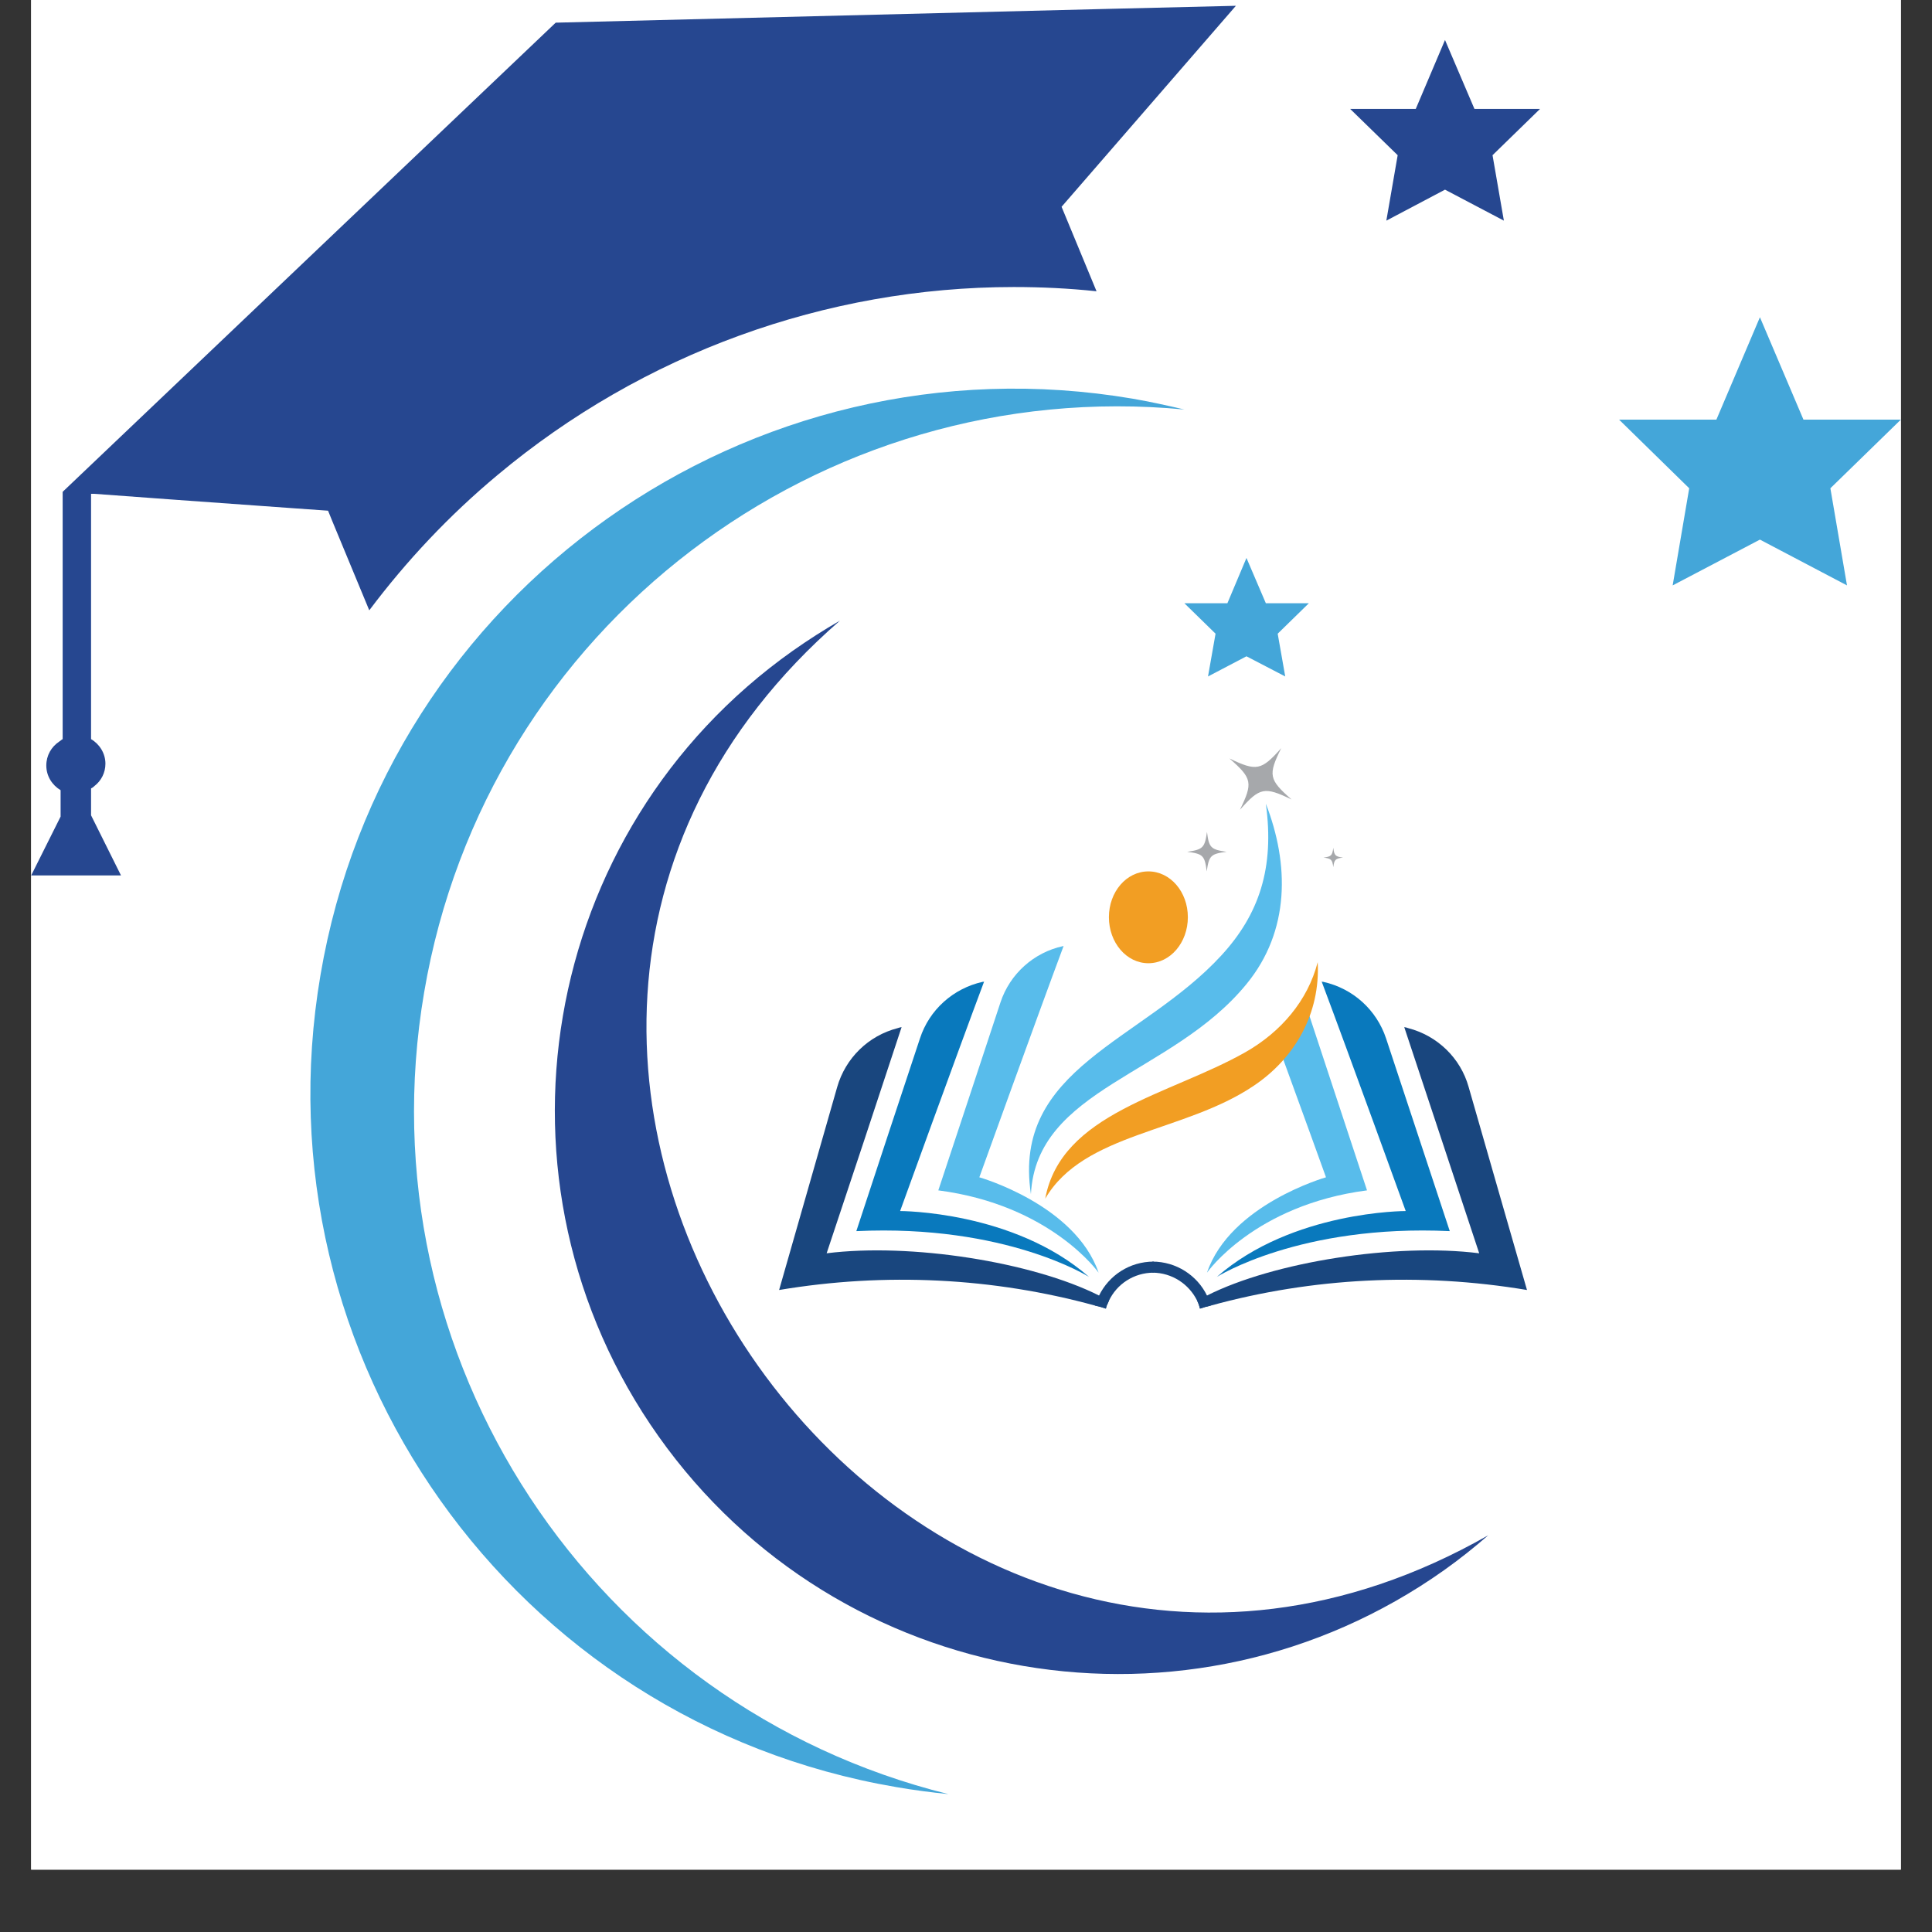
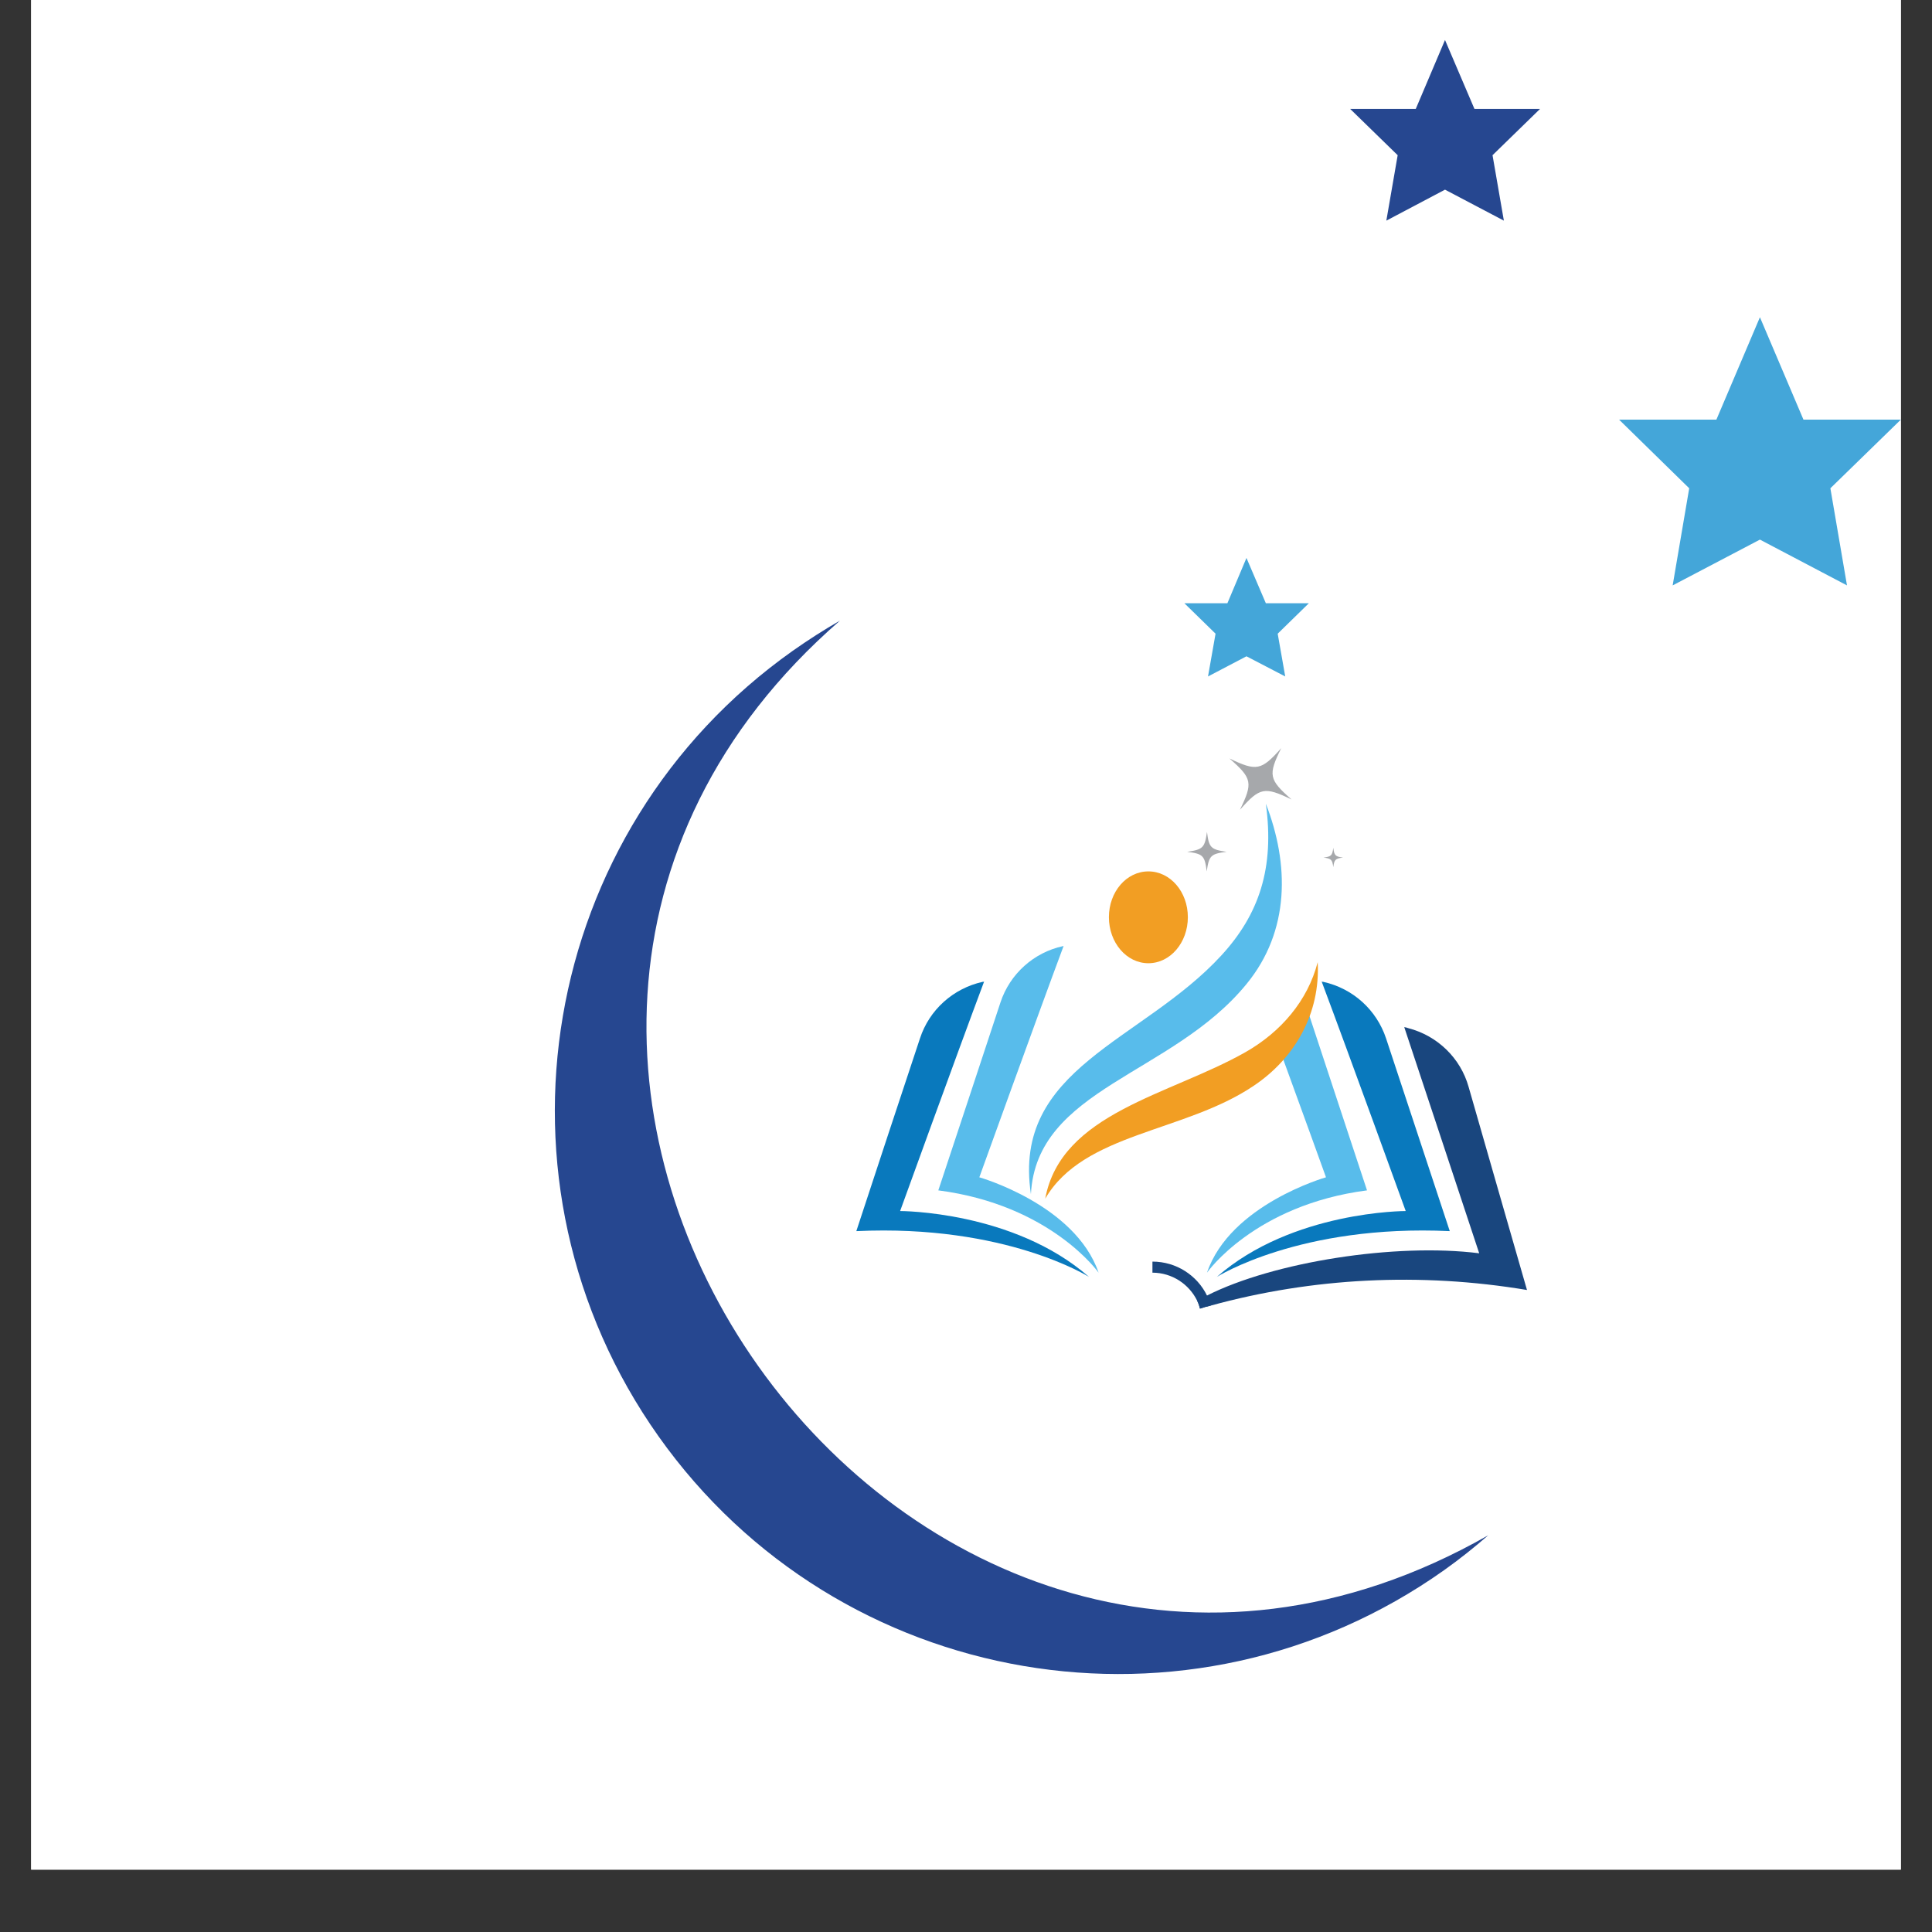
<svg xmlns="http://www.w3.org/2000/svg" width="40" zoomAndPan="magnify" viewBox="0 0 30 30" height="40" preserveAspectRatio="xMidYMid meet" version="1.0">
  <rect x="0" y="0" width="30" height="30" fill="#333333" stroke="none" />
  <defs>
    <clipPath id="1d539295ff">
      <path d="M 0.484 0 L 29.516 0 L 29.516 29.031 L 0.484 29.031 Z M 0.484 0 " clip-rule="nonzero" />
    </clipPath>
    <clipPath id="106085993b">
      <path d="M 25 4 L 29.516 4 L 29.516 10 L 25 10 Z M 25 4 " clip-rule="nonzero" />
    </clipPath>
    <clipPath id="05429508ed">
      <path d="M 4.816 6 L 18.684 6 L 18.684 27.859 L 4.816 27.859 Z M 4.816 6 " clip-rule="nonzero" />
    </clipPath>
    <clipPath id="269685fe92">
-       <path d="M 0.484 0 L 20 0 L 20 14 L 0.484 14 Z M 0.484 0 " clip-rule="nonzero" />
-     </clipPath>
+       </clipPath>
    <clipPath id="446ce43e19">
      <path d="M 12.098 15.949 L 17.223 15.949 L 17.223 20.32 L 12.098 20.32 Z M 12.098 15.949 " clip-rule="nonzero" />
    </clipPath>
    <clipPath id="25d0ea778a">
-       <path d="M 17.004 19.586 L 17.922 19.586 L 17.922 20.32 L 17.004 20.32 Z M 17.004 19.586 " clip-rule="nonzero" />
-     </clipPath>
+       </clipPath>
    <clipPath id="573821cd01">
      <path d="M 18.586 15.949 L 23.711 15.949 L 23.711 20.32 L 18.586 20.32 Z M 18.586 15.949 " clip-rule="nonzero" />
    </clipPath>
    <clipPath id="3b274b45e4">
      <path d="M 17.887 19.586 L 18.805 19.586 L 18.805 20.32 L 17.887 20.32 Z M 17.887 19.586 " clip-rule="nonzero" />
    </clipPath>
    <clipPath id="7e7be74764">
      <path d="M 19 11.613 L 21 11.613 L 21 13 L 19 13 Z M 19 11.613 " clip-rule="nonzero" />
    </clipPath>
  </defs>
  <g clip-path="url(#1d539295ff)">
    <path fill="#ffffff" d="M 0.484 0 L 29.516 0 L 29.516 29.031 L 0.484 29.031 Z M 0.484 0 " fill-opacity="1" fill-rule="nonzero" />
    <path fill="#ffffff" d="M 0.484 0 L 29.516 0 L 29.516 29.031 L 0.484 29.031 Z M 0.484 0 " fill-opacity="1" fill-rule="nonzero" />
  </g>
  <g clip-path="url(#106085993b)">
    <path fill="#44a6d9" d="M 27.328 4.926 L 28.004 6.516 L 29.516 6.516 L 28.422 7.582 L 28.68 9.09 L 27.328 8.379 L 25.973 9.09 L 26.23 7.582 L 25.141 6.516 L 26.652 6.516 L 27.328 4.926 " fill-opacity="1" fill-rule="nonzero" />
  </g>
  <path fill="#264790" d="M 22.438 0.621 L 22.895 1.691 L 23.914 1.691 L 23.176 2.41 L 23.352 3.426 L 22.438 2.945 L 21.527 3.426 L 21.703 2.41 L 20.965 1.691 L 21.984 1.691 L 22.438 0.621 " fill-opacity="1" fill-rule="nonzero" />
  <path fill="#44a6d9" d="M 19.355 8.664 L 19.656 9.367 L 20.324 9.367 L 19.84 9.84 L 19.957 10.504 L 19.355 10.191 L 18.758 10.504 L 18.875 9.84 L 18.391 9.367 L 19.059 9.367 L 19.355 8.664 " fill-opacity="1" fill-rule="nonzero" />
  <g clip-path="url(#05429508ed)">
-     <path fill="#44a6d9" d="M 6.586 15.41 C 5.617 21.09 9.223 26.496 14.727 27.859 C 14.461 27.832 14.188 27.797 13.918 27.75 C 7.969 26.738 3.961 21.086 4.977 15.137 C 5.988 9.184 11.637 5.18 17.59 6.191 C 17.859 6.238 18.129 6.297 18.391 6.359 C 12.742 5.82 7.551 9.727 6.586 15.41 " fill-opacity="1" fill-rule="evenodd" />
-   </g>
+     </g>
  <path fill="#264790" d="M 23.109 23.84 C 14.113 28.965 5.227 16.434 13.043 9.637 C 12.793 9.781 12.547 9.938 12.305 10.109 C 8.363 12.902 7.434 18.363 10.227 22.305 C 13.02 26.246 18.48 27.176 22.422 24.383 C 22.664 24.211 22.895 24.027 23.109 23.84 " fill-opacity="1" fill-rule="evenodd" />
  <g clip-path="url(#269685fe92)">
    <path fill="#264790" d="M 16.484 3.211 L 17.027 4.523 C 16.598 4.477 16.168 4.457 15.742 4.457 C 12.824 4.457 9.977 5.492 7.727 7.375 C 6.977 8 6.312 8.707 5.734 9.477 L 5.164 8.102 L 5.094 7.93 L 4.543 7.891 L 2.746 7.762 L 1.465 7.668 L 1.414 7.668 L 1.414 11.477 C 1.547 11.555 1.637 11.699 1.637 11.859 C 1.637 12 1.57 12.125 1.469 12.203 C 1.453 12.219 1.434 12.234 1.414 12.242 L 1.414 12.66 L 1.879 13.594 L 0.484 13.594 L 0.941 12.68 L 0.941 12.27 C 0.809 12.191 0.719 12.051 0.719 11.887 C 0.719 11.73 0.797 11.598 0.918 11.516 C 0.926 11.512 0.934 11.504 0.941 11.5 C 0.949 11.492 0.961 11.484 0.973 11.477 L 0.973 7.637 L 8.629 0.352 L 17.242 0.137 L 19.191 0.09 L 16.484 3.211 " fill-opacity="1" fill-rule="evenodd" />
  </g>
  <g clip-path="url(#446ce43e19)">
-     <path fill="#19467e" d="M 17.184 20.277 C 17.184 20.277 17.184 20.277 17.18 20.277 C 17.184 20.277 17.184 20.277 17.184 20.277 C 17.18 20.289 17.176 20.305 17.172 20.32 C 17.117 20.301 17.062 20.285 17.004 20.273 C 15.426 19.84 13.75 19.754 12.098 20.031 C 12.398 18.98 12.699 17.93 13 16.879 C 13.129 16.43 13.484 16.082 13.938 15.965 C 13.957 15.957 13.98 15.953 14 15.949 C 13.613 17.121 13.227 18.293 12.836 19.461 C 14.137 19.297 16.027 19.594 17.066 20.117 C 17.117 20.145 17.168 20.172 17.219 20.199 C 17.207 20.223 17.195 20.25 17.184 20.277 " fill-opacity="1" fill-rule="nonzero" />
-   </g>
+     </g>
  <path fill="#0979bd" d="M 15.281 15.242 C 15.273 15.246 15.266 15.246 15.258 15.246 C 14.801 15.348 14.43 15.68 14.285 16.125 C 13.953 17.129 13.637 18.078 13.297 19.117 C 15.621 19.008 16.91 19.828 16.91 19.828 C 15.738 18.801 13.977 18.805 13.977 18.805 C 13.977 18.805 14.848 16.398 15.281 15.242 " fill-opacity="1" fill-rule="nonzero" />
  <path fill="#58bceb" d="M 16.516 14.688 C 16.516 14.691 16.512 14.691 16.508 14.691 C 16.051 14.789 15.68 15.125 15.535 15.566 C 15.211 16.547 14.906 17.473 14.57 18.484 C 16.32 18.711 17.059 19.762 17.059 19.762 C 16.695 18.703 15.207 18.281 15.207 18.281 C 15.207 18.281 16.094 15.82 16.516 14.688 " fill-opacity="1" fill-rule="nonzero" />
  <g clip-path="url(#25d0ea778a)">
    <path fill="#19467e" d="M 17.914 19.59 C 17.539 19.59 17.219 19.805 17.066 20.117 C 17.051 20.145 17.039 20.176 17.027 20.207 C 17.02 20.23 17.012 20.25 17.004 20.273 C 17.062 20.285 17.117 20.301 17.172 20.32 C 17.176 20.305 17.18 20.289 17.184 20.277 C 17.195 20.25 17.207 20.223 17.219 20.199 C 17.34 19.941 17.605 19.762 17.914 19.762 L 17.914 19.59 " fill-opacity="1" fill-rule="nonzero" />
  </g>
  <path fill="#58bceb" d="M 18.965 14.836 C 19.551 14.199 19.793 13.477 19.656 12.48 C 20.02 13.414 20.035 14.453 19.355 15.281 C 18.199 16.695 16.094 16.898 16.008 18.543 C 15.711 16.582 17.734 16.176 18.965 14.836 " fill-opacity="1" fill-rule="nonzero" />
  <path fill="#f29e23" d="M 17.219 14.242 C 17.219 14.637 17.492 14.957 17.832 14.957 C 18.172 14.957 18.445 14.637 18.445 14.242 C 18.445 13.848 18.172 13.531 17.832 13.531 C 17.492 13.531 17.219 13.848 17.219 14.242 " fill-opacity="1" fill-rule="nonzero" />
  <g clip-path="url(#573821cd01)">
    <path fill="#19467e" d="M 18.621 20.277 C 18.621 20.277 18.625 20.277 18.625 20.277 C 18.625 20.277 18.621 20.277 18.621 20.277 C 18.625 20.289 18.629 20.305 18.633 20.32 C 18.691 20.301 18.746 20.285 18.801 20.273 C 20.379 19.84 22.055 19.754 23.711 20.031 C 23.41 18.98 23.105 17.93 22.805 16.879 C 22.68 16.43 22.32 16.082 21.867 15.965 C 21.848 15.957 21.828 15.953 21.805 15.949 C 22.195 17.121 22.582 18.293 22.969 19.461 C 21.672 19.297 19.777 19.594 18.742 20.117 C 18.688 20.145 18.637 20.172 18.59 20.199 C 18.602 20.223 18.613 20.25 18.621 20.277 " fill-opacity="1" fill-rule="nonzero" />
  </g>
  <path fill="#0979bd" d="M 20.523 15.242 C 20.531 15.246 20.539 15.246 20.547 15.246 C 21.008 15.348 21.375 15.68 21.523 16.125 C 21.855 17.129 22.168 18.078 22.512 19.117 C 20.184 19.008 18.895 19.828 18.895 19.828 C 20.066 18.801 21.828 18.805 21.828 18.805 C 21.828 18.805 20.957 16.398 20.523 15.242 " fill-opacity="1" fill-rule="nonzero" />
  <path fill="#58bceb" d="M 18.742 19.762 C 18.742 19.762 19.477 18.711 21.227 18.484 C 20.898 17.484 20.594 16.57 20.277 15.605 C 20.148 15.797 19.988 15.969 19.805 16.117 C 20.195 17.184 20.59 18.281 20.59 18.281 C 20.59 18.281 19.102 18.703 18.742 19.762 " fill-opacity="1" fill-rule="nonzero" />
  <g clip-path="url(#3b274b45e4)">
    <path fill="#19467e" d="M 17.895 19.762 C 18.199 19.762 18.465 19.941 18.59 20.199 C 18.602 20.223 18.613 20.25 18.621 20.277 C 18.625 20.289 18.629 20.305 18.633 20.32 C 18.691 20.301 18.746 20.285 18.801 20.273 C 18.793 20.25 18.789 20.23 18.781 20.207 C 18.77 20.176 18.754 20.145 18.742 20.117 C 18.59 19.805 18.266 19.59 17.895 19.59 L 17.895 19.762 " fill-opacity="1" fill-rule="nonzero" />
  </g>
  <path fill="#f29e23" d="M 19.336 16.34 C 19.887 16.027 20.305 15.543 20.461 14.941 C 20.504 15.734 20.109 16.43 19.469 16.859 C 18.395 17.586 16.828 17.586 16.23 18.613 C 16.477 17.281 18.156 17.008 19.336 16.34 " fill-opacity="1" fill-rule="nonzero" />
  <g clip-path="url(#7e7be74764)">
    <path fill="#a6a8ab" d="M 19.09 11.777 C 19.445 12.086 19.457 12.156 19.254 12.574 C 19.562 12.227 19.633 12.211 20.055 12.414 C 19.703 12.105 19.688 12.035 19.895 11.617 C 19.586 11.965 19.512 11.98 19.09 11.777 " fill-opacity="1" fill-rule="nonzero" />
  </g>
  <path fill="#a6a8ab" d="M 20.551 13.316 C 20.672 13.332 20.688 13.348 20.703 13.465 C 20.719 13.348 20.734 13.332 20.855 13.316 C 20.734 13.301 20.719 13.285 20.703 13.164 C 20.688 13.285 20.672 13.301 20.551 13.316 " fill-opacity="1" fill-rule="nonzero" />
  <path fill="#a6a8ab" d="M 18.434 13.227 C 18.68 13.258 18.707 13.285 18.738 13.531 C 18.773 13.285 18.801 13.258 19.047 13.227 C 18.801 13.191 18.773 13.164 18.742 12.918 C 18.707 13.164 18.68 13.191 18.434 13.227 " fill-opacity="1" fill-rule="nonzero" />
</svg>